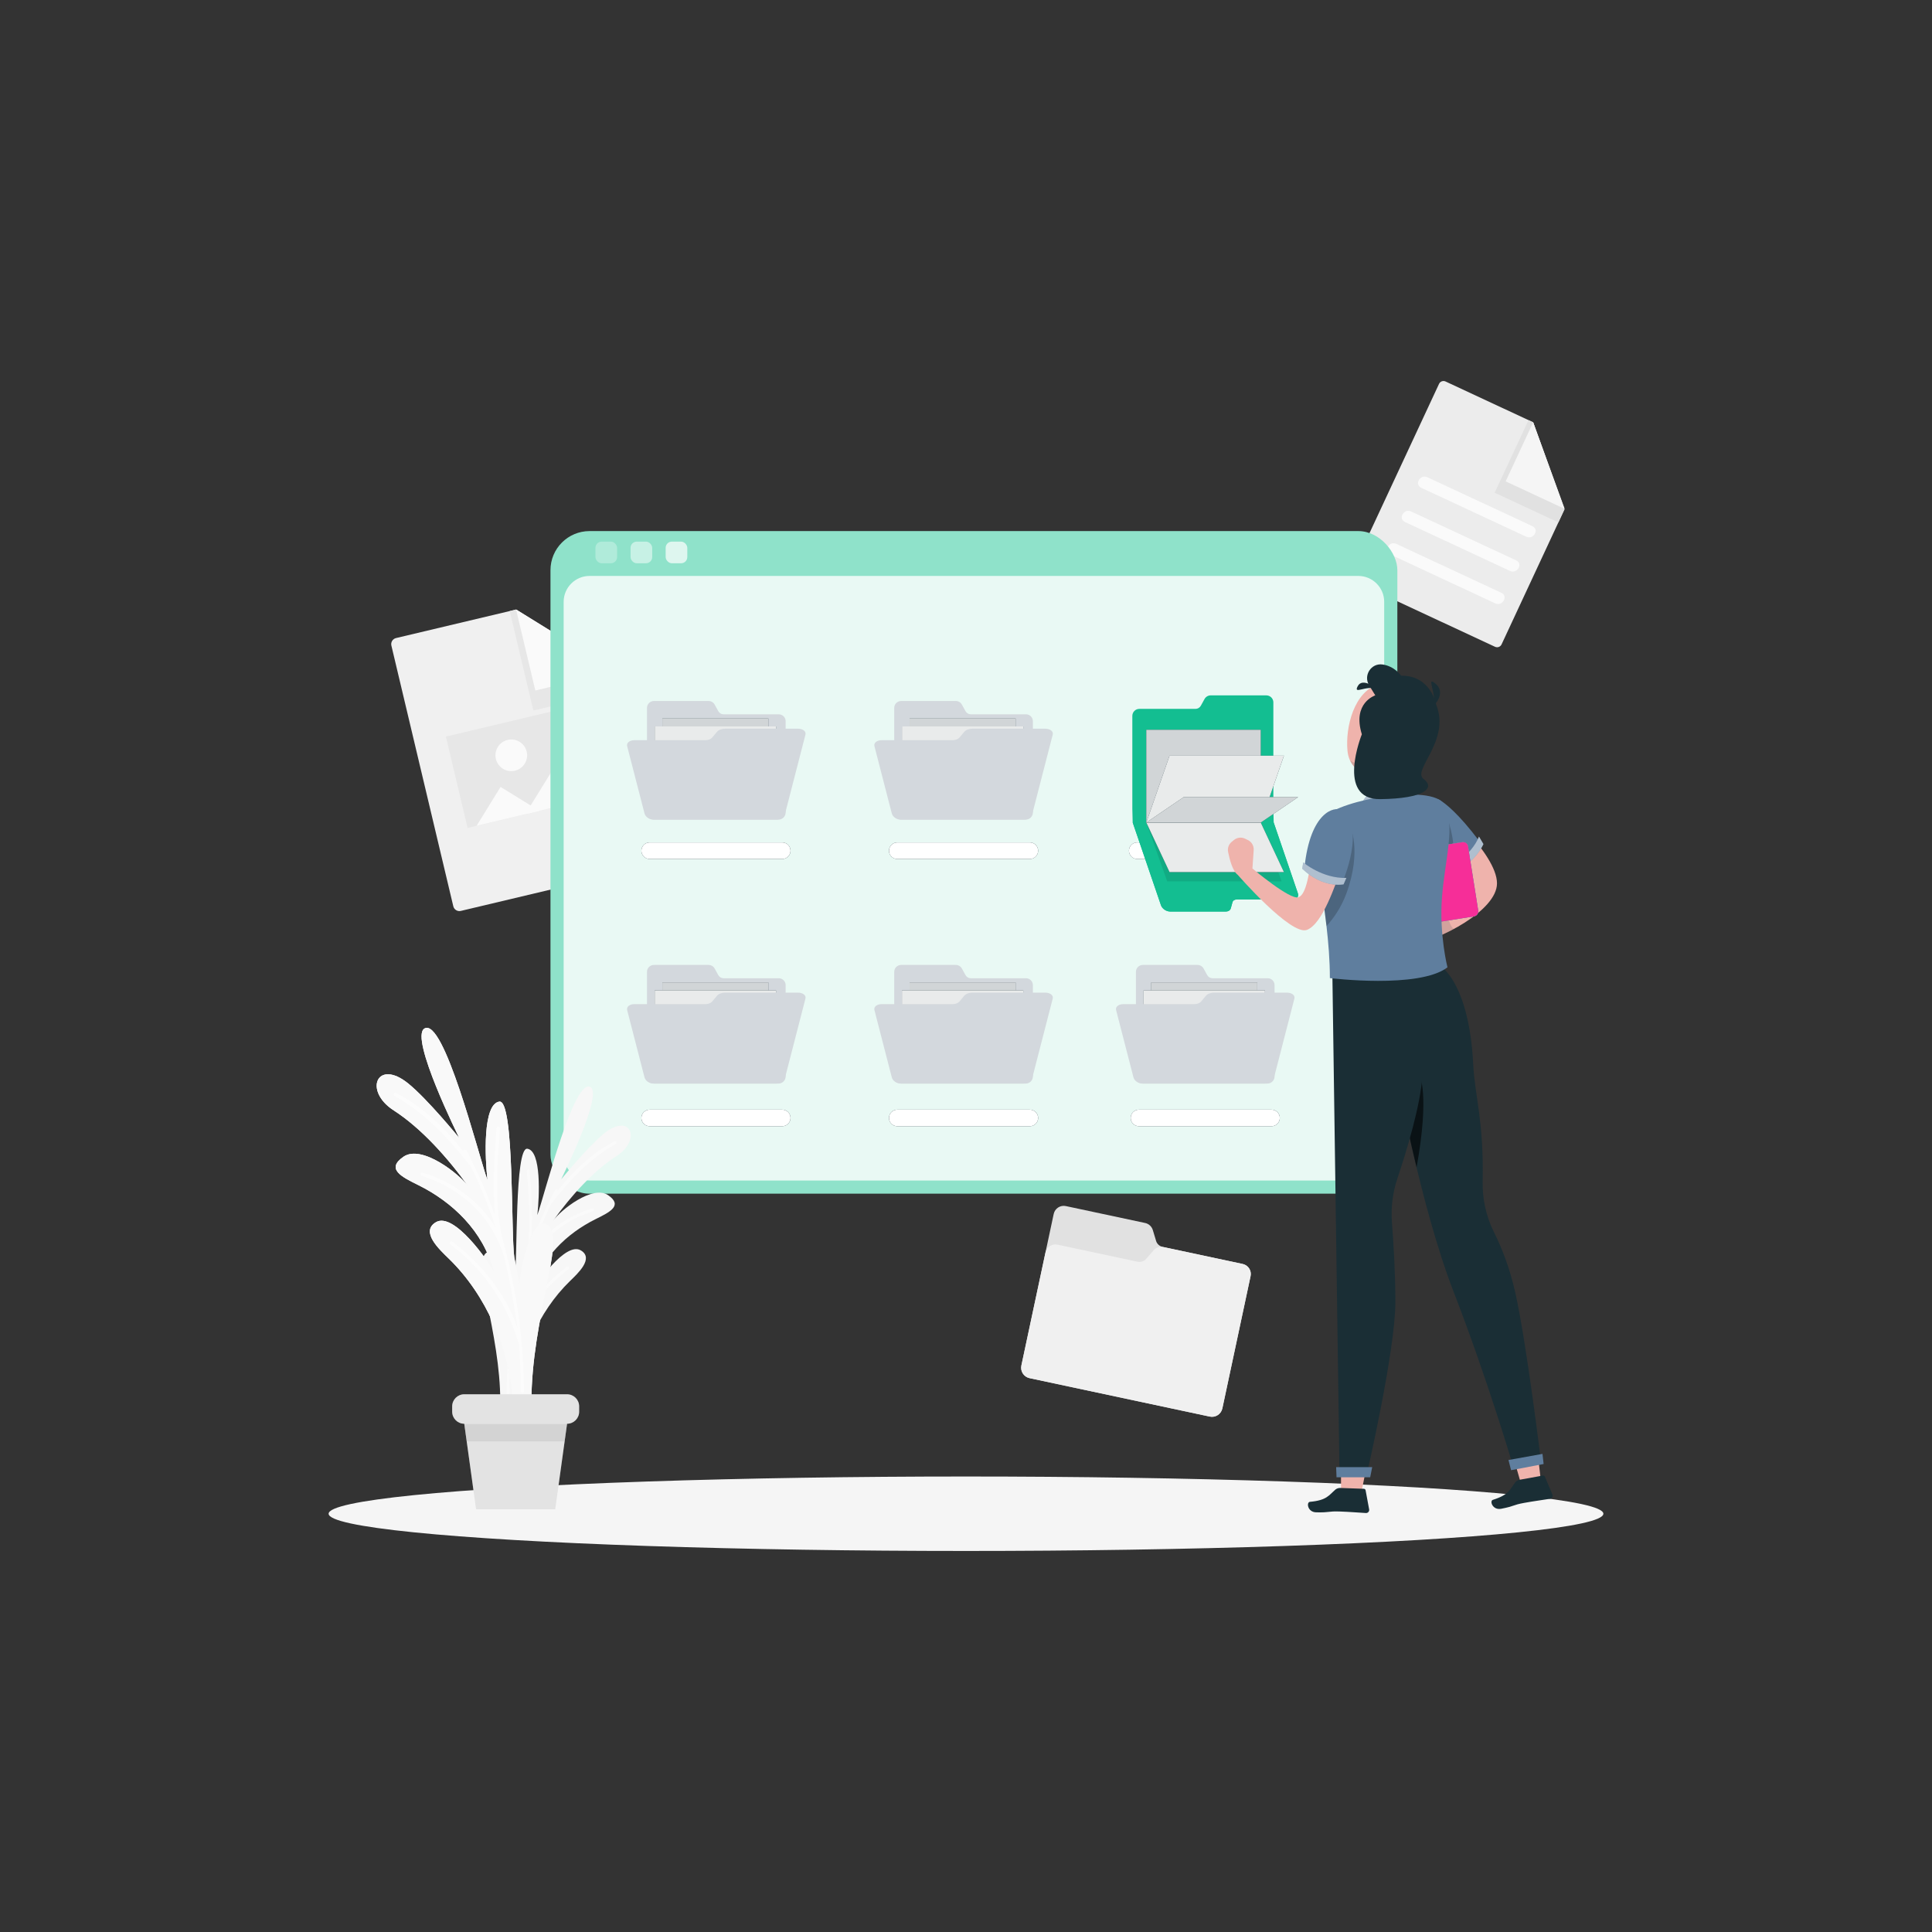
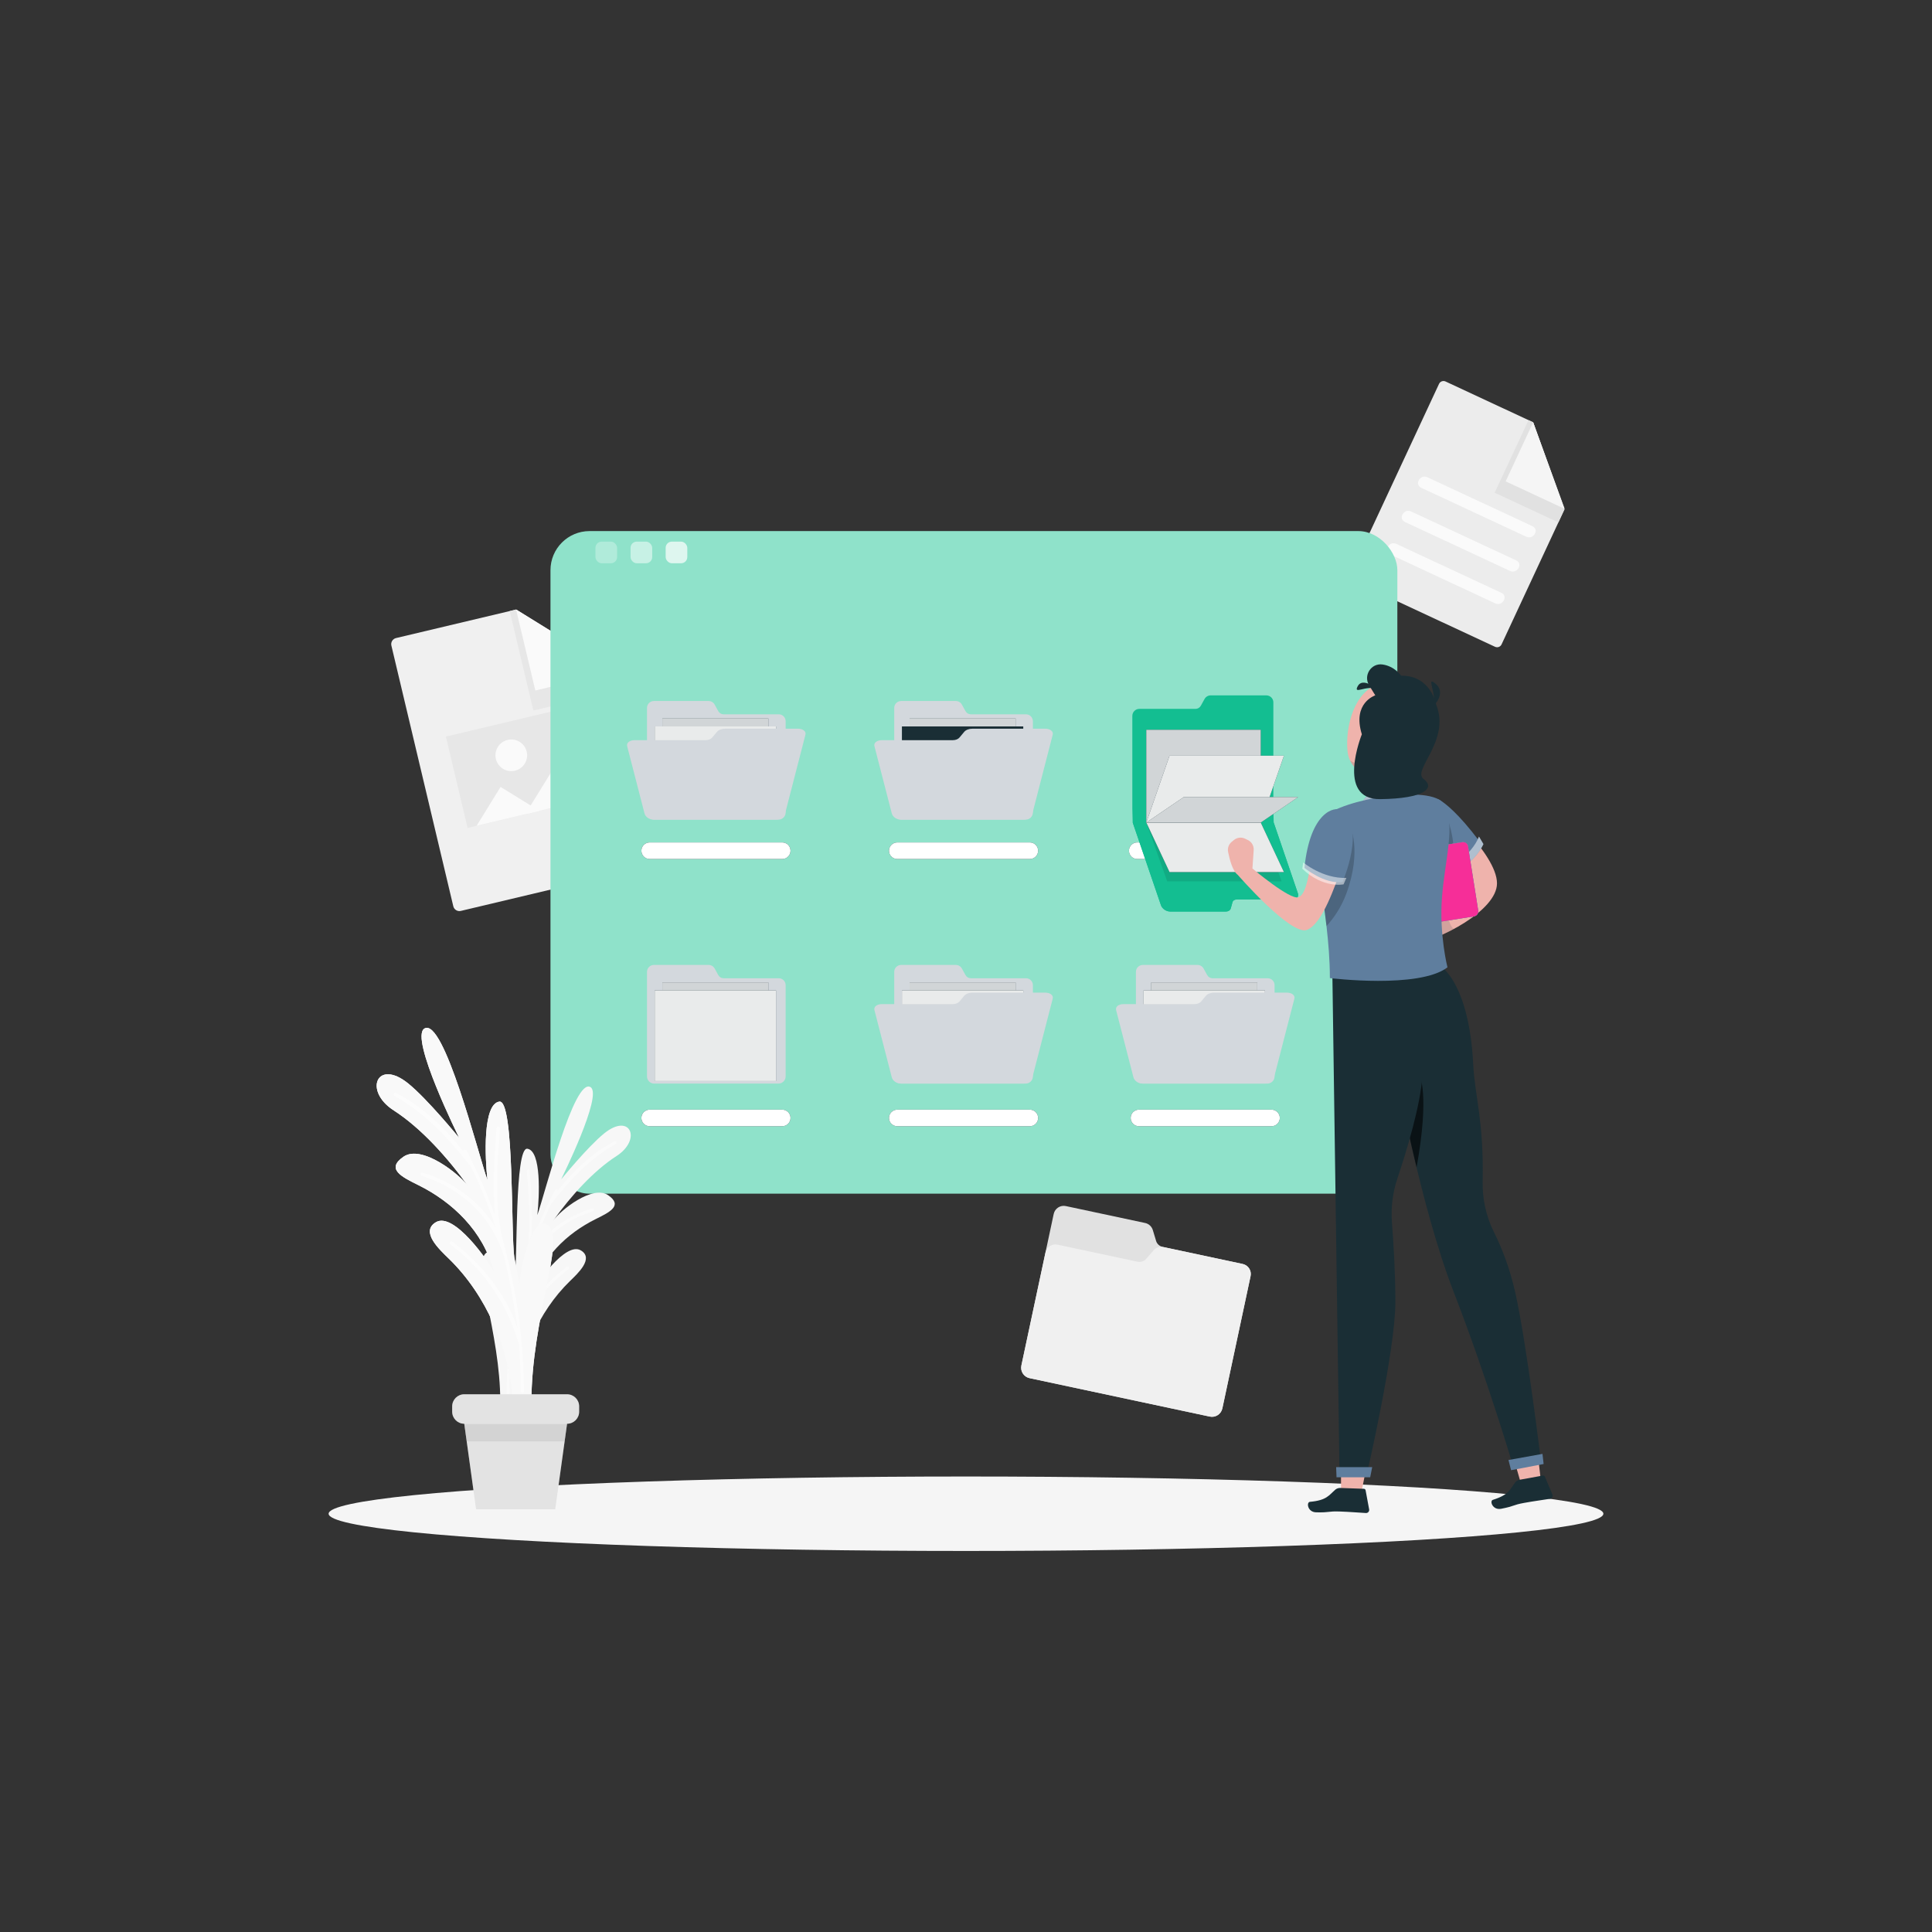
<svg xmlns="http://www.w3.org/2000/svg" id="Layer_1" viewBox="0 0 909.36 909.36">
  <rect x="0" y="0" width="909.36" height="909.36" fill="#333333" stroke="none" />
  <defs>
    <style>      .cls-1 {        fill: #5f7e9e;      }      .cls-2 {        opacity: .6;      }      .cls-3, .cls-4, .cls-5, .cls-6 {        opacity: .2;      }      .cls-3, .cls-7, .cls-8, .cls-9, .cls-10, .cls-11, .cls-12, .cls-13 {        fill: #fff;      }      .cls-14 {        fill: #fafafa;      }      .cls-15 {        fill: #8fe2ca;      }      .cls-16 {        fill: #f0f0f0;      }      .cls-4 {        fill: #919191;      }      .cls-8 {        opacity: .5;      }      .cls-17 {        fill: #f62e98;      }      .cls-18 {        fill: none;      }      .cls-9 {        opacity: .9;      }      .cls-19 {        fill: #1a2e35;      }      .cls-10 {        opacity: .3;      }      .cls-20 {        fill: #d3d8dd;      }      .cls-21 {        fill: #f7f7f7;      }      .cls-11 {        opacity: .8;      }      .cls-5 {        fill: #606060;      }      .cls-22 {        fill: #efb3ac;      }      .cls-12 {        opacity: .4;      }      .cls-23 {        fill: #e7e7e7;      }      .cls-24 {        fill: #ececec;      }      .cls-25 {        fill: #13be91;      }      .cls-26 {        fill: #f5f5f5;      }      .cls-27 {        opacity: .1;      }      .cls-13 {        opacity: .7;      }      .cls-28 {        fill: #e1e1e1;      }    </style>
  </defs>
  <g>
    <path class="cls-16" d="M308.66,406.96l-91.75,21.79c-1.58.38-3.17-.6-3.55-2.19l-29.14-122.69c-.38-1.58.6-3.17,2.19-3.55l56.52-13.42,47.23,29.37,20.7,87.14c.38,1.58-.6,3.17-2.19,3.55Z" />
    <polygon class="cls-23" points="290.14 316.26 242.92 286.9 239.92 287.61 251.04 334.44 292.14 324.68 290.14 316.26" />
    <polygon class="cls-18" points="290.07 315.95 251.97 325 242.92 286.9 290.07 315.95" />
    <polygon class="cls-14" points="290.07 315.95 251.97 325 242.92 286.9 290.07 315.95" />
    <rect class="cls-23" x="214.04" y="338.02" width="69.75" height="44.21" transform="translate(-76.48 67.27) rotate(-13.36)" />
    <polygon class="cls-14" points="235.61 370.39 224.34 388.67 253.89 381.66 235.61 370.39" />
    <polygon class="cls-14" points="247.25 383.23 287.95 373.57 287.02 369.65 264.26 355.62 247.25 383.23" />
    <path class="cls-14" d="M247.91,353.79c.95,4-1.52,8.02-5.53,8.97-4,.95-8.02-1.52-8.97-5.53-.95-4,1.52-8.02,5.53-8.97,4-.95,8.02,1.52,8.97,5.53Z" />
  </g>
  <g>
    <path class="cls-24" d="M703.68,304.43l-66.93-31.18c-1.16-.54-1.66-1.91-1.12-3.07l41.7-89.5c.54-1.16,1.91-1.66,3.07-1.12l41.23,19.21,14.74,40.97-29.61,63.57c-.54,1.16-1.91,1.66-3.07,1.12Z" />
    <polygon class="cls-28" points="736.36 239.74 721.63 198.77 719.44 197.75 703.52 231.92 733.5 245.88 736.36 239.74" />
    <polygon class="cls-18" points="736.47 239.51 708.68 226.57 721.63 198.77 736.47 239.51" />
    <polygon class="cls-26" points="736.47 239.51 708.68 226.57 721.63 198.77 736.47 239.51" />
    <g>
      <path class="cls-14" d="M706.72,279.05c-16.5-7.69-33-15.37-49.5-23.06-3.33-1.55-6.25,3.4-2.9,4.96,16.5,7.69,33,15.37,49.5,23.06,3.33,1.55,6.25-3.4,2.9-4.96h0Z" />
      <path class="cls-14" d="M668.93,229.58c16.5,7.69,33,15.37,49.5,23.06,3.33,1.55,6.25-3.4,2.9-4.96-16.5-7.69-33-15.37-49.5-23.06-3.33-1.55-6.25,3.4-2.9,4.96h0Z" />
      <path class="cls-14" d="M661.27,245.68c16.5,7.69,33,15.37,49.5,23.06,3.33,1.55,6.25-3.4,2.9-4.96-16.5-7.69-33-15.37-49.5-23.06-3.33-1.55-6.25,3.4-2.9,4.96h0Z" />
    </g>
  </g>
  <g>
    <path class="cls-28" d="M544.14,584.02l-1.53-5.06c-.51-1.68-1.89-2.95-3.61-3.32l-37.32-7.96c-2.6-.56-5.16,1.11-5.72,3.71l-15.21,71.34c-.58,2.71,1.15,5.37,3.85,5.94l84.81,18.09c2.71.58,5.37-1.15,5.94-3.85l13.28-62.26c.56-2.6-1.11-5.16-3.71-5.72l-37.67-8.03c-1.49-.32-2.68-1.42-3.12-2.87Z" />
    <path class="cls-16" d="M584.92,594.93l-37.32-7.96c-1.72-.37-3.5.23-4.65,1.56l-3.46,3.99c-.99,1.15-2.54,1.67-4.02,1.35l-37.67-8.03c-2.6-.56-5.16,1.11-5.72,3.71l-11.34,53.18c-.58,2.71,1.15,5.37,3.85,5.94l84.81,18.09c2.71.58,5.37-1.15,5.94-3.85l13.28-62.26c.56-2.6-1.11-5.16-3.71-5.72Z" />
  </g>
  <ellipse id="_x3C_Path_x3E_" class="cls-26" cx="454.68" cy="712.49" rx="300" ry="17.52" />
  <g>
    <rect class="cls-15" x="259.1" y="249.97" width="398.61" height="311.88" rx="18.4" ry="18.4" />
-     <path class="cls-11" d="M277.51,271.08h361.8c6.74,0,12.21,5.47,12.21,12.21v260.15c0,6.74-5.47,12.21-12.21,12.21h-361.8c-6.74,0-12.21-5.47-12.21-12.21v-260.15c0-6.74,5.47-12.21,12.21-12.21Z" />
    <g>
      <rect class="cls-10" x="280.27" y="254.93" width="10.19" height="10.19" rx="2.92" ry="2.92" />
      <rect class="cls-8" x="296.79" y="254.93" width="10.19" height="10.19" rx="2.92" ry="2.92" />
      <rect class="cls-13" x="313.31" y="254.93" width="10.19" height="10.19" rx="2.92" ry="2.92" />
    </g>
  </g>
  <g>
    <g>
      <path class="cls-20" d="M338.09,334.75l-1.72-3.12c-.57-1.04-1.66-1.68-2.85-1.68h-25.74c-1.8,0-3.25,1.46-3.25,3.25v49.21c0,1.87,1.51,3.38,3.38,3.38h58.5c1.87,0,3.38-1.51,3.38-3.38v-42.95c0-1.8-1.46-3.25-3.25-3.25h-25.98c-1.03,0-1.97-.56-2.46-1.46Z" />
      <g>
        <rect class="cls-19" x="311.75" y="338.17" width="49.9" height="37.31" />
        <rect class="cls-11" x="311.75" y="338.17" width="49.9" height="37.31" />
      </g>
      <g>
        <rect class="cls-19" x="308.15" y="341.92" width="57.11" height="42.7" />
        <rect class="cls-9" x="308.15" y="341.92" width="57.11" height="42.7" />
      </g>
      <path class="cls-20" d="M375.52,342.99c-13.69,0-20.54,0-34.23,0-1.58,0-3.04.56-3.8,1.45-.91,1.08-1.36,1.62-2.25,2.69-.64.78-1.84,1.26-3.16,1.26-13.37,0-20.06,0-33.43,0-2.31,0-3.86,1.26-3.46,2.81,3.27,12.66,4.9,19,8.17,31.66.42,1.61,2.25,2.92,4.1,2.92h57.99c1.85,0,3.69-1.31,4.1-2.92,3.19-12.36,6.37-24.71,9.56-37.07.4-1.55-1.21-2.81-3.6-2.81Z" />
    </g>
    <g>
      <path class="cls-19" d="M305.79,404.32c-2.15,0-3.9-1.75-3.9-3.9s1.75-3.9,3.9-3.9h62.4c2.15,0,3.9,1.75,3.9,3.9s-1.75,3.9-3.9,3.9h-62.4Z" />
      <path class="cls-7" d="M305.79,404.32c-2.15,0-3.9-1.75-3.9-3.9s1.75-3.9,3.9-3.9h62.4c2.15,0,3.9,1.75,3.9,3.9s-1.75,3.9-3.9,3.9h-62.4Z" />
    </g>
  </g>
  <g>
    <g>
      <path class="cls-20" d="M454.46,334.75l-1.72-3.12c-.57-1.04-1.66-1.68-2.85-1.68h-25.74c-1.8,0-3.25,1.46-3.25,3.25v49.21c0,1.87,1.51,3.38,3.38,3.38h58.5c1.87,0,3.38-1.51,3.38-3.38v-42.95c0-1.8-1.46-3.25-3.25-3.25h-25.98c-1.03,0-1.97-.56-2.46-1.46Z" />
      <g>
        <rect class="cls-19" x="428.13" y="338.17" width="49.9" height="37.31" />
        <rect class="cls-11" x="428.13" y="338.17" width="49.9" height="37.31" />
      </g>
      <g>
        <rect class="cls-19" x="424.52" y="341.92" width="57.11" height="42.7" />
-         <rect class="cls-9" x="424.52" y="341.92" width="57.11" height="42.7" />
      </g>
      <path class="cls-20" d="M491.9,342.99c-13.69,0-20.54,0-34.23,0-1.58,0-3.04.56-3.8,1.45-.91,1.08-1.36,1.62-2.24,2.69-.64.78-1.84,1.26-3.16,1.26-13.37,0-20.06,0-33.43,0-2.31,0-3.86,1.26-3.46,2.81,3.27,12.66,4.9,19,8.17,31.66.42,1.61,2.25,2.92,4.1,2.92h57.99c1.85,0,3.69-1.31,4.1-2.92,3.19-12.36,6.37-24.71,9.56-37.07.4-1.55-1.21-2.81-3.6-2.81Z" />
    </g>
    <g>
      <path class="cls-19" d="M422.33,404.32c-2.15,0-3.9-1.75-3.9-3.9s1.75-3.9,3.9-3.9h62.4c2.15,0,3.9,1.75,3.9,3.9s-1.75,3.9-3.9,3.9h-62.4Z" />
      <path class="cls-7" d="M422.33,404.32c-2.15,0-3.9-1.75-3.9-3.9s1.75-3.9,3.9-3.9h62.4c2.15,0,3.9,1.75,3.9,3.9s-1.75,3.9-3.9,3.9h-62.4Z" />
    </g>
  </g>
  <g>
    <g>
      <path class="cls-20" d="M338.09,458.98l-1.72-3.12c-.57-1.04-1.66-1.68-2.85-1.68h-25.74c-1.8,0-3.25,1.46-3.25,3.25v49.21c0,1.87,1.51,3.38,3.38,3.38h58.5c1.87,0,3.38-1.51,3.38-3.38v-42.95c0-1.8-1.46-3.25-3.25-3.25h-25.98c-1.03,0-1.97-.56-2.46-1.46Z" />
      <g>
        <rect class="cls-19" x="311.75" y="462.4" width="49.9" height="37.31" />
        <rect class="cls-11" x="311.75" y="462.4" width="49.9" height="37.31" />
      </g>
      <g>
        <rect class="cls-19" x="308.15" y="466.15" width="57.11" height="42.7" />
        <rect class="cls-9" x="308.15" y="466.15" width="57.11" height="42.7" />
      </g>
-       <path class="cls-20" d="M375.52,467.22c-13.69,0-20.54,0-34.23,0-1.58,0-3.04.56-3.8,1.45-.91,1.08-1.36,1.62-2.25,2.69-.64.78-1.84,1.26-3.16,1.26-13.37,0-20.06,0-33.43,0-2.31,0-3.86,1.26-3.46,2.81,3.27,12.66,4.9,19,8.17,31.66.42,1.61,2.25,2.92,4.1,2.92h57.99c1.85,0,3.69-1.31,4.1-2.92,3.19-12.36,6.37-24.71,9.56-37.07.4-1.55-1.21-2.81-3.6-2.81Z" />
    </g>
    <g>
      <path class="cls-19" d="M305.79,530.1c-2.15,0-3.9-1.75-3.9-3.9s1.75-3.9,3.9-3.9h62.4c2.15,0,3.9,1.75,3.9,3.9s-1.75,3.9-3.9,3.9h-62.4Z" />
      <path class="cls-7" d="M305.79,530.1c-2.15,0-3.9-1.75-3.9-3.9s1.75-3.9,3.9-3.9h62.4c2.15,0,3.9,1.75,3.9,3.9s-1.75,3.9-3.9,3.9h-62.4Z" />
    </g>
  </g>
  <g>
    <g>
      <path class="cls-20" d="M454.46,458.98l-1.72-3.12c-.57-1.04-1.66-1.68-2.85-1.68h-25.74c-1.8,0-3.25,1.46-3.25,3.25v49.21c0,1.87,1.51,3.38,3.38,3.38h58.5c1.87,0,3.38-1.51,3.38-3.38v-42.95c0-1.8-1.46-3.25-3.25-3.25h-25.98c-1.03,0-1.97-.56-2.46-1.46Z" />
      <g>
        <rect class="cls-19" x="428.13" y="462.4" width="49.9" height="37.31" />
        <rect class="cls-11" x="428.13" y="462.4" width="49.9" height="37.31" />
      </g>
      <g>
        <rect class="cls-19" x="424.52" y="466.15" width="57.11" height="42.7" />
        <rect class="cls-9" x="424.52" y="466.15" width="57.11" height="42.7" />
      </g>
      <path class="cls-20" d="M491.9,467.22c-13.69,0-20.54,0-34.23,0-1.58,0-3.04.56-3.8,1.45-.91,1.08-1.36,1.62-2.24,2.69-.64.78-1.84,1.26-3.16,1.26-13.37,0-20.06,0-33.43,0-2.31,0-3.86,1.26-3.46,2.81,3.27,12.66,4.9,19,8.17,31.66.42,1.61,2.25,2.92,4.1,2.92h57.99c1.85,0,3.69-1.31,4.1-2.92,3.19-12.36,6.37-24.71,9.56-37.07.4-1.55-1.21-2.81-3.6-2.81Z" />
    </g>
    <g>
      <path class="cls-19" d="M422.33,530.1c-2.15,0-3.9-1.75-3.9-3.9s1.75-3.9,3.9-3.9h62.4c2.15,0,3.9,1.75,3.9,3.9s-1.75,3.9-3.9,3.9h-62.4Z" />
      <path class="cls-7" d="M422.33,530.1c-2.15,0-3.9-1.75-3.9-3.9s1.75-3.9,3.9-3.9h62.4c2.15,0,3.9,1.75,3.9,3.9s-1.75,3.9-3.9,3.9h-62.4Z" />
    </g>
  </g>
  <g>
    <g>
      <path class="cls-20" d="M568.22,458.98l-1.72-3.12c-.57-1.04-1.66-1.68-2.85-1.68h-25.74c-1.8,0-3.25,1.46-3.25,3.25v49.21c0,1.87,1.51,3.38,3.38,3.38h58.5c1.87,0,3.38-1.51,3.38-3.38v-42.95c0-1.8-1.46-3.25-3.25-3.25h-25.98c-1.03,0-1.97-.56-2.46-1.46Z" />
      <g>
        <rect class="cls-19" x="541.88" y="462.4" width="49.9" height="37.31" />
        <rect class="cls-11" x="541.88" y="462.4" width="49.9" height="37.31" />
      </g>
      <g>
        <rect class="cls-19" x="538.28" y="466.15" width="57.11" height="42.7" />
        <rect class="cls-9" x="538.28" y="466.15" width="57.11" height="42.7" />
      </g>
      <path class="cls-20" d="M605.65,467.22c-13.69,0-20.54,0-34.23,0-1.58,0-3.04.56-3.8,1.45-.91,1.08-1.36,1.62-2.24,2.69-.64.78-1.84,1.26-3.16,1.26-13.37,0-20.06,0-33.43,0-2.31,0-3.86,1.26-3.46,2.81,3.27,12.66,4.9,19,8.17,31.66.42,1.61,2.25,2.92,4.1,2.92h57.99c1.85,0,3.69-1.31,4.1-2.92,3.19-12.36,6.37-24.71,9.56-37.07.4-1.55-1.21-2.81-3.6-2.81Z" />
    </g>
    <g>
      <path class="cls-19" d="M536.09,530.1c-2.15,0-3.9-1.75-3.9-3.9s1.75-3.9,3.9-3.9h62.4c2.15,0,3.9,1.75,3.9,3.9s-1.75,3.9-3.9,3.9h-62.4Z" />
      <path class="cls-7" d="M536.09,530.1c-2.15,0-3.9-1.75-3.9-3.9s1.75-3.9,3.9-3.9h62.4c2.15,0,3.9,1.75,3.9,3.9s-1.75,3.9-3.9,3.9h-62.4Z" />
    </g>
  </g>
  <g>
    <g>
      <path class="cls-19" d="M535.28,404.32c-2.15,0-3.9-1.75-3.9-3.9s1.75-3.9,3.9-3.9h62.4c2.15,0,3.9,1.75,3.9,3.9s-1.75,3.9-3.9,3.9h-62.4Z" />
      <path class="cls-7" d="M535.28,404.32c-2.15,0-3.9-1.75-3.9-3.9s1.75-3.9,3.9-3.9h62.4c2.15,0,3.9,1.75,3.9,3.9s-1.75,3.9-3.9,3.9h-62.4Z" />
    </g>
    <g>
      <g>
        <path class="cls-25" d="M533.15,387.16l13.3,38.93c.56,1.63,2.49,2.95,4.31,2.95h26.18c1.21,0,2.12-.58,2.38-1.53l.78-2.83c.22-.81,1.01-1.32,2.05-1.32h26.42c1.83,0,2.86-1.32,2.3-2.95l-11.36-33.26-.16-6.5v-50.04c0-1.83-1.48-3.31-3.31-3.31h-26.18c-1.21,0-2.32.66-2.9,1.71l-1.75,3.17c-.5.91-1.46,1.48-2.51,1.48h-26.42c-1.83,0-3.31,1.48-3.31,3.31v43.67l.16,6.5Z" />
        <path class="cls-25" d="M533.15,387.16l13.3,38.93c.56,1.63,2.49,2.95,4.31,2.95h26.18c1.21,0,2.12-.58,2.38-1.53l.78-2.83c.22-.81,1.01-1.32,2.05-1.32h26.42c1.83,0,2.86-1.32,2.3-2.95l-11.36-33.26h-66.36Z" />
      </g>
      <polygon class="cls-27" points="539.55 387.16 593.41 387.16 603.24 414.84 549.38 414.84 539.55 387.16" />
      <g>
        <rect class="cls-19" x="539.55" y="343.51" width="53.87" height="43.65" transform="translate(1132.96 730.66) rotate(180)" />
        <rect class="cls-11" x="539.55" y="343.51" width="53.87" height="43.65" transform="translate(1132.96 730.66) rotate(180)" />
      </g>
      <g>
        <polygon class="cls-19" points="539.55 387.16 593.41 387.16 604.33 355.7 550.47 355.7 539.55 387.16" />
        <polygon class="cls-9" points="539.55 387.16 593.41 387.16 604.33 355.7 550.47 355.7 539.55 387.16" />
      </g>
      <g>
        <polygon class="cls-19" points="539.55 387.16 593.41 387.16 604.33 410.47 550.47 410.47 539.55 387.16" />
        <polygon class="cls-9" points="539.55 387.16 593.41 387.16 604.33 410.47 550.47 410.47 539.55 387.16" />
      </g>
      <g>
        <polygon class="cls-19" points="539.55 387.16 593.41 387.16 611.03 375.17 557.17 375.17 539.55 387.16" />
        <polygon class="cls-11" points="539.55 387.16 593.41 387.16 611.03 375.17 557.17 375.17 539.55 387.16" />
      </g>
    </g>
  </g>
  <g>
    <g>
      <path class="cls-21" d="M242.9,659.67c1.32-20.99,10.52-42.25,25.34-56.66,3.7-3.59,11.46-10.72,5.16-14.47-7.19-4.29-21,15.78-22.93,19.5,4.07-16,16.46-27.58,29.89-34.22,6.64-3.28,12.96-6.38,5.89-11.26-7.24-5-22.38,6.96-25.91,12.02,8.39-11.7,18.99-23.45,29.84-30.45,11.99-7.73,6.58-20.64-5.79-10.67-7.67,6.18-20.25,21.63-20.25,21.63-.04-.02,19.79-39.75,13.81-43.4-7.68-4.69-21.29,49.53-25.03,60.19,1-8.85,1.94-30.26-4.71-31.19-6.02-.84-4.55,52.48-5.95,61.89-.88,4.11-1.28,6.18-1.97,10.33-.65-7.1-4.61-25.83-10.62-23.66-5.07,1.83-1.93,15.85-.62,22.49,3.19,16.11,6.41,31.69,6.43,48.21,2.96-.1,4.44-.15,7.39-.25Z" />
      <path class="cls-12" d="M249.32,551.11c.89,11.59,1.69,23.33.58,34.97,2.39-6.77,5.15-13.39,8.26-19.81.02-.1.07-.2.14-.31,0,0,.01-.02.02-.03.94-1.93,1.89-3.85,2.89-5.74.4-.76,1.4-.42,1.26.28,7.34-9.32,16.2-17.79,26.75-23.24.78-.4,1.31.78.57,1.19-12.26,6.94-21.36,16.7-30.4,28.26-3.77,7.64-7.06,15.79-9.66,23.9,6.48-10.58,17.05-18.14,28.84-21.72.81-.24,1.26.99.46,1.25-16.33,5.15-27.79,16.58-32.51,31.54-.04.13-.09.24-.16.33-2.27,9.56-4,18.85-5.33,28.58,4.61-13.72,14.53-25.84,25.91-34.34.69-.52,1.31.67.63,1.18-13.67,10.29-22.48,23.88-27.11,39.5,0,.03-.02.04-.03.07-.49,6.15-.72,12.34-.65,18.55.01.98-1.29,1-1.29.02.04-20.82,3.1-40.93,8.71-61.24,3-14.06,1.92-28.75.79-42.91-.08-.97,1.27-1.24,1.35-.28Z" />
    </g>
    <path class="cls-21" d="M241.34,659.65c-1.57-24.9-12.48-50.11-30.06-67.2-4.38-4.26-13.59-12.71-6.12-17.17,8.53-5.09,24.91,18.72,27.19,23.12-4.83-18.97-19.52-32.71-35.45-40.59-7.87-3.9-15.37-7.57-6.98-13.36,8.59-5.93,26.54,8.25,30.73,14.26-9.95-13.88-22.52-27.81-35.4-36.11-14.22-9.17-7.8-24.48,6.86-12.65,9.09,7.34,24.02,25.65,24.02,25.65.04-.03-23.47-47.14-16.38-51.47,9.11-5.57,25.25,58.74,29.69,71.38-1.18-10.5-2.3-35.89,5.59-37,7.14-1,5.39,62.24,7.05,73.4,1.04,4.88,1.51,7.33,2.34,12.25.78-8.42,5.47-30.63,12.6-28.06,6.01,2.17,2.29,18.79.73,26.68-3.78,19.1-7.6,37.59-7.63,57.18-3.51-.12-5.26-.18-8.77-.3Z" />
    <path class="cls-3" d="M233.73,530.89c-1.05,13.74-2.01,27.67-.69,41.47-2.84-8.03-6.11-15.88-9.79-23.5-.03-.12-.08-.24-.17-.36,0-.01-.02-.02-.02-.03-1.11-2.29-2.24-4.57-3.43-6.81-.48-.91-1.66-.49-1.49.34-8.71-11.05-19.21-21.09-31.72-27.56-.93-.48-1.55.92-.67,1.42,14.54,8.23,25.34,19.81,36.05,33.51,4.47,9.06,8.37,18.73,11.45,28.35-7.69-12.55-20.22-21.51-34.21-25.76-.96-.29-1.5,1.18-.54,1.48,19.37,6.11,32.96,19.66,38.55,37.41.05.15.11.29.19.39,2.69,11.34,4.75,22.35,6.33,33.9-5.47-16.27-17.23-30.64-30.73-40.73-.82-.61-1.55.79-.74,1.4,16.21,12.2,26.66,28.32,32.15,46.85,0,.03.03.05.04.08.58,7.3.85,14.64.78,22-.01,1.17,1.53,1.19,1.53.02-.05-24.69-3.67-48.55-10.33-72.63-3.56-16.68-2.27-34.1-.93-50.89.09-1.15-1.51-1.47-1.6-.33Z" />
    <path class="cls-21" d="M241.34,659.65c-1.57-24.9-12.48-50.11-30.06-67.2-4.38-4.26-13.59-12.71-6.12-17.17,8.53-5.09,24.91,18.72,27.19,23.12-4.83-18.97-19.52-32.71-35.45-40.59-7.87-3.9-15.37-7.57-6.98-13.36,8.59-5.93,26.54,8.25,30.73,14.26-9.95-13.88-22.52-27.81-35.4-36.11-14.22-9.17-7.8-24.48,6.86-12.65,9.09,7.34,24.02,25.65,24.02,25.65.04-.03-23.47-47.14-16.38-51.47,9.11-5.57,25.25,58.74,29.69,71.38-1.18-10.5-2.3-35.89,5.59-37,7.14-1,5.39,62.24,7.05,73.4,1.04,4.88,1.51,7.33,2.34,12.25.78-8.42,5.47-30.63,12.6-28.06,6.01,2.17,2.29,18.79.73,26.68-3.78,19.1-7.6,37.59-7.63,57.18-3.51-.12-5.26-.18-8.77-.3Z" />
    <path class="cls-3" d="M241.34,659.65c-1.57-24.9-12.48-50.11-30.06-67.2-4.38-4.26-13.59-12.71-6.12-17.17,8.53-5.09,24.91,18.72,27.19,23.12-4.83-18.97-19.52-32.71-35.45-40.59-7.87-3.9-15.37-7.57-6.98-13.36,8.59-5.93,26.54,8.25,30.73,14.26-9.95-13.88-22.52-27.81-35.4-36.11-14.22-9.17-7.8-24.48,6.86-12.65,9.09,7.34,24.02,25.65,24.02,25.65.04-.03-23.47-47.14-16.38-51.47,9.11-5.57,25.25,58.74,29.69,71.38-1.18-10.5-2.3-35.89,5.59-37,7.14-1,5.39,62.24,7.05,73.4,1.04,4.88,1.51,7.33,2.34,12.25.78-8.42,5.47-30.63,12.6-28.06,6.01,2.17,2.29,18.79.73,26.68-3.78,19.1-7.6,37.59-7.63,57.18-3.51-.12-5.26-.18-8.77-.3Z" />
    <path class="cls-8" d="M233.73,530.89c-1.05,13.74-2.01,27.67-.69,41.47-2.84-8.03-6.11-15.88-9.79-23.5-.03-.12-.08-.24-.17-.36,0-.01-.02-.02-.02-.03-1.11-2.29-2.24-4.57-3.43-6.81-.48-.91-1.66-.49-1.49.34-8.71-11.05-19.21-21.09-31.72-27.56-.93-.48-1.55.92-.67,1.42,14.54,8.23,25.34,19.81,36.05,33.51,4.47,9.06,8.37,18.73,11.45,28.35-7.69-12.55-20.22-21.51-34.21-25.76-.96-.29-1.5,1.18-.54,1.48,19.37,6.11,32.96,19.66,38.55,37.41.05.15.11.29.19.39,2.69,11.34,4.75,22.35,6.33,33.9-5.47-16.27-17.23-30.64-30.73-40.73-.82-.61-1.55.79-.74,1.4,16.21,12.2,26.66,28.32,32.15,46.85,0,.03.03.05.04.08.58,7.3.85,14.64.78,22-.01,1.17,1.53,1.19,1.53.02-.05-24.69-3.67-48.55-10.33-72.63-3.56-16.68-2.27-34.1-.93-50.89.09-1.15-1.51-1.47-1.6-.33Z" />
    <path class="cls-21" d="M266.92,656.26h-48.4c-3.14,0-5.69,2.55-5.69,5.69v2.5c0,3.14,2.55,5.69,5.69,5.69h0l5.57,40.25h37.25l5.57-40.25h0c3.14,0,5.69-2.55,5.69-5.69v-2.5c0-3.14-2.55-5.69-5.69-5.69Z" />
    <path class="cls-4" d="M266.92,656.26h-48.4c-3.14,0-5.69,2.55-5.69,5.69v2.5c0,3.14,2.55,5.69,5.69,5.69h0l5.57,40.25h37.25l5.57-40.25h0c3.14,0,5.69-2.55,5.69-5.69v-2.5c0-3.14-2.55-5.69-5.69-5.69Z" />
    <polygon class="cls-4" points="265.77 678.42 266.91 670.26 218.54 670.26 219.67 678.42 265.77 678.42" />
  </g>
  <g>
    <g>
      <path class="cls-22" d="M676.9,377.83s27.71,23.83,27.71,37.95c0,12.98-27.53,26.89-39.62,28.69-2.8.42-11.34,0-11.34,0-2.62,0-4.96-1.65-5.83-4.12l-.14-.4c-.79-2.24-.26-4.76,1.44-6.41,1.28-1.24,2.96-2.43,4.9-2.73,4.37-.68,10.52,5.47,10.52,5.47,0,0,26.87-16.17,26.87-19.13s-12.28-12.64-15.94-17.99c-3.07-4.48-6.23-11,1.44-21.33Z" />
      <path class="cls-1" d="M677.6,376.51c2.69,1.61,8.75,6.26,18.53,19.18,0,0-.36,7.05-12.91,13.63,0,0-13.39-10.28-13.27-20.21.08-6.77,2.86-10.55,4.62-12.26.82-.8,2.06-.93,3.04-.34Z" />
      <path class="cls-6" d="M674.77,400.79c3.79,4.96,8.43,8.52,8.43,8.52.34-.18.67-.36.99-.54,1.27-15.16-3.5-24.81-3.5-24.81l-4.73,6.46-1.19,10.37Z" />
      <path class="cls-5" d="M665.51,444.38c4.86-.83,11.96-3.45,18.78-7.12-2.54-1.86-3.29-8.31-3.51-11.32-6.89,4.65-14.79,9.45-16.06,10.21l.78,8.22Z" />
      <g>
        <path class="cls-1" d="M681.42,408.89s11.18-6.04,14.71-15.13l2.09,3.53s-3.63,8.86-14.63,13.82l-2.17-2.22Z" />
        <path class="cls-8" d="M681.42,408.89s11.18-6.04,14.71-15.13l2.09,3.53s-3.63,8.86-14.63,13.82l-2.17-2.22Z" />
      </g>
    </g>
    <g>
      <path class="cls-1" d="M668.13,398.56l-1.56-2.01c-.52-.67-1.36-1-2.19-.87l-18.12,2.87c-1.26.2-2.13,1.39-1.93,2.65l5.49,34.64c.21,1.31,1.44,2.21,2.76,2l41.18-6.52c1.31-.21,2.21-1.44,2-2.76l-4.79-30.23c-.2-1.26-1.39-2.13-2.65-1.93l-18.29,2.9c-.72.11-1.45-.17-1.9-.75Z" />
      <path class="cls-12" d="M668.13,398.56l-1.56-2.01c-.52-.67-1.36-1-2.19-.87l-18.12,2.87c-1.26.2-2.13,1.39-1.93,2.65l5.49,34.64c.21,1.31,1.44,2.21,2.76,2l41.18-6.52c1.31-.21,2.21-1.44,2-2.76l-4.79-30.23c-.2-1.26-1.39-2.13-2.65-1.93l-18.29,2.9c-.72.11-1.45-.17-1.9-.75Z" />
      <path class="cls-1" d="M688.32,396.41l-18.12,2.87c-.83.13-1.53.71-1.82,1.5l-.86,2.39c-.25.69-.85,1.19-1.57,1.3l-18.29,2.9c-1.26.2-2.13,1.39-1.93,2.65l4.09,25.82c.21,1.31,1.44,2.21,2.76,2l41.18-6.52c1.31-.21,2.21-1.44,2-2.76l-4.79-30.23c-.2-1.26-1.39-2.13-2.65-1.93Z" />
      <path class="cls-17" d="M688.32,396.41l-18.12,2.87c-.83.13-1.53.71-1.82,1.5l-.86,2.39c-.25.69-.85,1.19-1.57,1.3l-18.29,2.9c-1.26.2-2.13,1.39-1.93,2.65l4.09,25.82c.21,1.31,1.44,2.21,2.76,2l41.18-6.52c1.31-.21,2.21-1.44,2-2.76l-4.79-30.23c-.2-1.26-1.39-2.13-2.65-1.93Z" />
    </g>
    <polygon class="cls-22" points="710.63 679.97 716.22 699.46 725.34 697.67 722.94 676.86 710.63 679.97" />
    <path class="cls-19" d="M715.43,696.47l10.76-1.95c.41-.07.81.14.97.52l3.53,8.4c.32.74-.02,1.6-.77,1.92-.1.04-.19.07-.3.09-3.89.64-7.38,1.05-12.21,1.93-5.7,1.04-4.13,1.46-10.81,2.77-4.03.79-5.6-3.67-3.93-4.2,7.65-2.41,8.04-4.92,10.55-8.27.56-.66,1.34-1.09,2.2-1.21Z" />
    <polygon class="cls-22" points="631.2 676.18 631.2 702.01 640.88 702.01 645.87 676.78 631.2 676.18" />
    <path class="cls-19" d="M631.03,700.36l10.91.39c.41.01.76.31.83.72l1.66,8.95c.15.79-.37,1.56-1.16,1.71-.1.02-.21.03-.31.03-3.93-.21-7.42-.55-12.32-.72-5.78-.21-4.34.54-11.14.39-4.1-.09-4.68-4.77-2.94-4.94,7.98-.72,8.89-3.09,12.06-5.82.69-.52,1.54-.77,2.4-.71Z" />
    <path class="cls-19" d="M660.61,460.41l18.08-5.1s12.83,8.22,14.72,45.59c.76,15.03,5.05,26.63,4.45,55.11-.17,8.31,1.63,16.57,5.35,24,3.31,6.62,7.29,16.25,10,28.35,5.42,24.23,12.12,79.71,12.12,79.71l-13.07,2.23s-12.12-41.13-28.06-82.26c-15.94-41.13-27.1-103.94-27.1-103.94l-4.19-43.68h7.7Z" />
    <path class="cls-2" d="M668.1,506l-3.67.8-4.14,4.14-1.07,4.24c1.66,8.32,4.23,20.6,7.54,34.31,6.31-34.89,1.34-43.49,1.34-43.49Z" />
    <path class="cls-19" d="M627.13,458.81l3.35,234.83h12.91s13.39-57.87,13.39-80.83c0-13.59-.89-27.96-1.62-37.43-.54-7.03.35-14.08,2.59-20.76,4.25-12.64,10.92-34.41,11.78-48.62,0,0,16.9-.64,4.78-47.19h-47.19Z" />
    <path class="cls-22" d="M669.68,341.18c-2.4,11.77-3.16,16.82-10.01,22.07-10.04,4.92-24.27,2.39-25.43-9.87-1.05-11.03,3.03-28.39,15.34-31.55,8.78-2.25,17.71,3.04,19.96,11.82.63,2.47.68,5.05.14,7.53Z" />
    <path class="cls-5" d="M641.94,359.81c-2.97-.09-5.12-1-6.48-1.83,2.14,4.54,6.66,6.96,11.74,7.5l-.17-2.49s.45-3.02-5.09-3.19Z" />
    <path class="cls-22" d="M646.26,373.98l1.06-15.12s6.12-2.23,9.78,0c0,0,1.75,11.32,5.1,14.03l-15.94,1.1Z" />
    <path class="cls-22" d="M638.3,340.04c-.98,2.25-1.02,4.8-.12,7.08,1.22,3.02,4.42,2.56,6.25.09,1.65-2.24,2.99-6.5.71-8.75-2.27-2.25-5.61-1.16-6.84,1.58Z" />
    <path class="cls-19" d="M674.56,332.49s6.38-6.08,1.28-10.54c-5.1-4.46.72,4.83-1.28,10.54Z" />
    <path class="cls-19" d="M648.18,324.28s-6.78-5.66-9.09-1.36c-2.31,4.3,3.91-.56,9.09,1.36Z" />
    <path class="cls-1" d="M641,378.23s1.58-5.98,11.91-8.13c10.33-2.15,14.39,6.06,14.39,6.06l-26.3,2.07Z" />
    <path class="cls-8" d="M641,378.23s1.58-5.98,11.91-8.13c10.33-2.15,14.39,6.06,14.39,6.06l-26.3,2.07Z" />
    <path class="cls-1" d="M625.94,460.37s41.97,5.18,55.36-5.06c0,0-3.89-15.26-2.6-32.72,1.29-17.46,6.67-34.67.93-44.12-5.74-9.45-48.19-2.39-56.55,6.22-8.37,8.61,2.87,42.09,2.87,75.69Z" />
    <path class="cls-6" d="M632.51,392.1l-3.47,10.35-7.8,9.74c.91,7.16,2.13,15.22,3.11,23.73,3.51-3.87,7-8.94,9.36-15.36,7.58-20.66,1.55-32.16,1.55-32.16l-2.75,3.71Z" />
    <path class="cls-19" d="M641,345.62s-12.43,30.75,8.61,30.52c21.04-.23,26.05-5.33,20.44-9.48-5.61-4.14,12.82-17.86,5.92-35.07,0,0-2.44-13.71-16.47-13.55,0,0-3.08-4.49-8.79-5.28-5.37-.74-9.12,5.21-6.28,9.83l2.89,4.7s-10.94,3.51-6.32,18.33Z" />
    <path class="cls-22" d="M630.55,383.01s-10.3,2.27-12.32,15.23c-2.02,12.95-3.31,22.77-7.08,24.08-3.98,1.38-21.65-13.54-21.65-13.54l.59-8.69c.13-1.97-.94-3.83-2.72-4.69l-1.35-.65c-1.7-.83-3.73-.59-5.2.61l-1.1.9c-1.38,1.14-2.02,2.94-1.68,4.69.68,3.49,2.13,9.08,4.57,10.85,0,0,25.09,28.86,32.58,25.87s13.14-21.15,16.19-28.7c2.43-6.01,5.62-12.64-.83-25.95Z" />
    <path class="cls-1" d="M631.2,381.33c-2.8-1.8-14.47.36-17.22,27.14,0,0,9.21,7.77,17.93,6.7,0,0,11.36-26.07-.72-33.84Z" />
    <g>
-       <path class="cls-1" d="M613.38,405.91s9.03,7.69,20.33,7.31l-1.31,3.02s-9.57,2.11-19.43-7.34l.42-2.99Z" />
      <path class="cls-8" d="M613.38,405.91s9.03,7.69,20.33,7.31l-1.31,3.02s-9.57,2.11-19.43-7.34l.42-2.99Z" />
    </g>
    <polygon class="cls-1" points="710.02 687.2 711.24 692 726.56 689.08 726.02 684.32 710.02 687.2" />
    <polygon class="cls-1" points="628.9 690.56 629.08 695.34 644.92 695.34 645.87 690.56 628.9 690.56" />
  </g>
</svg>